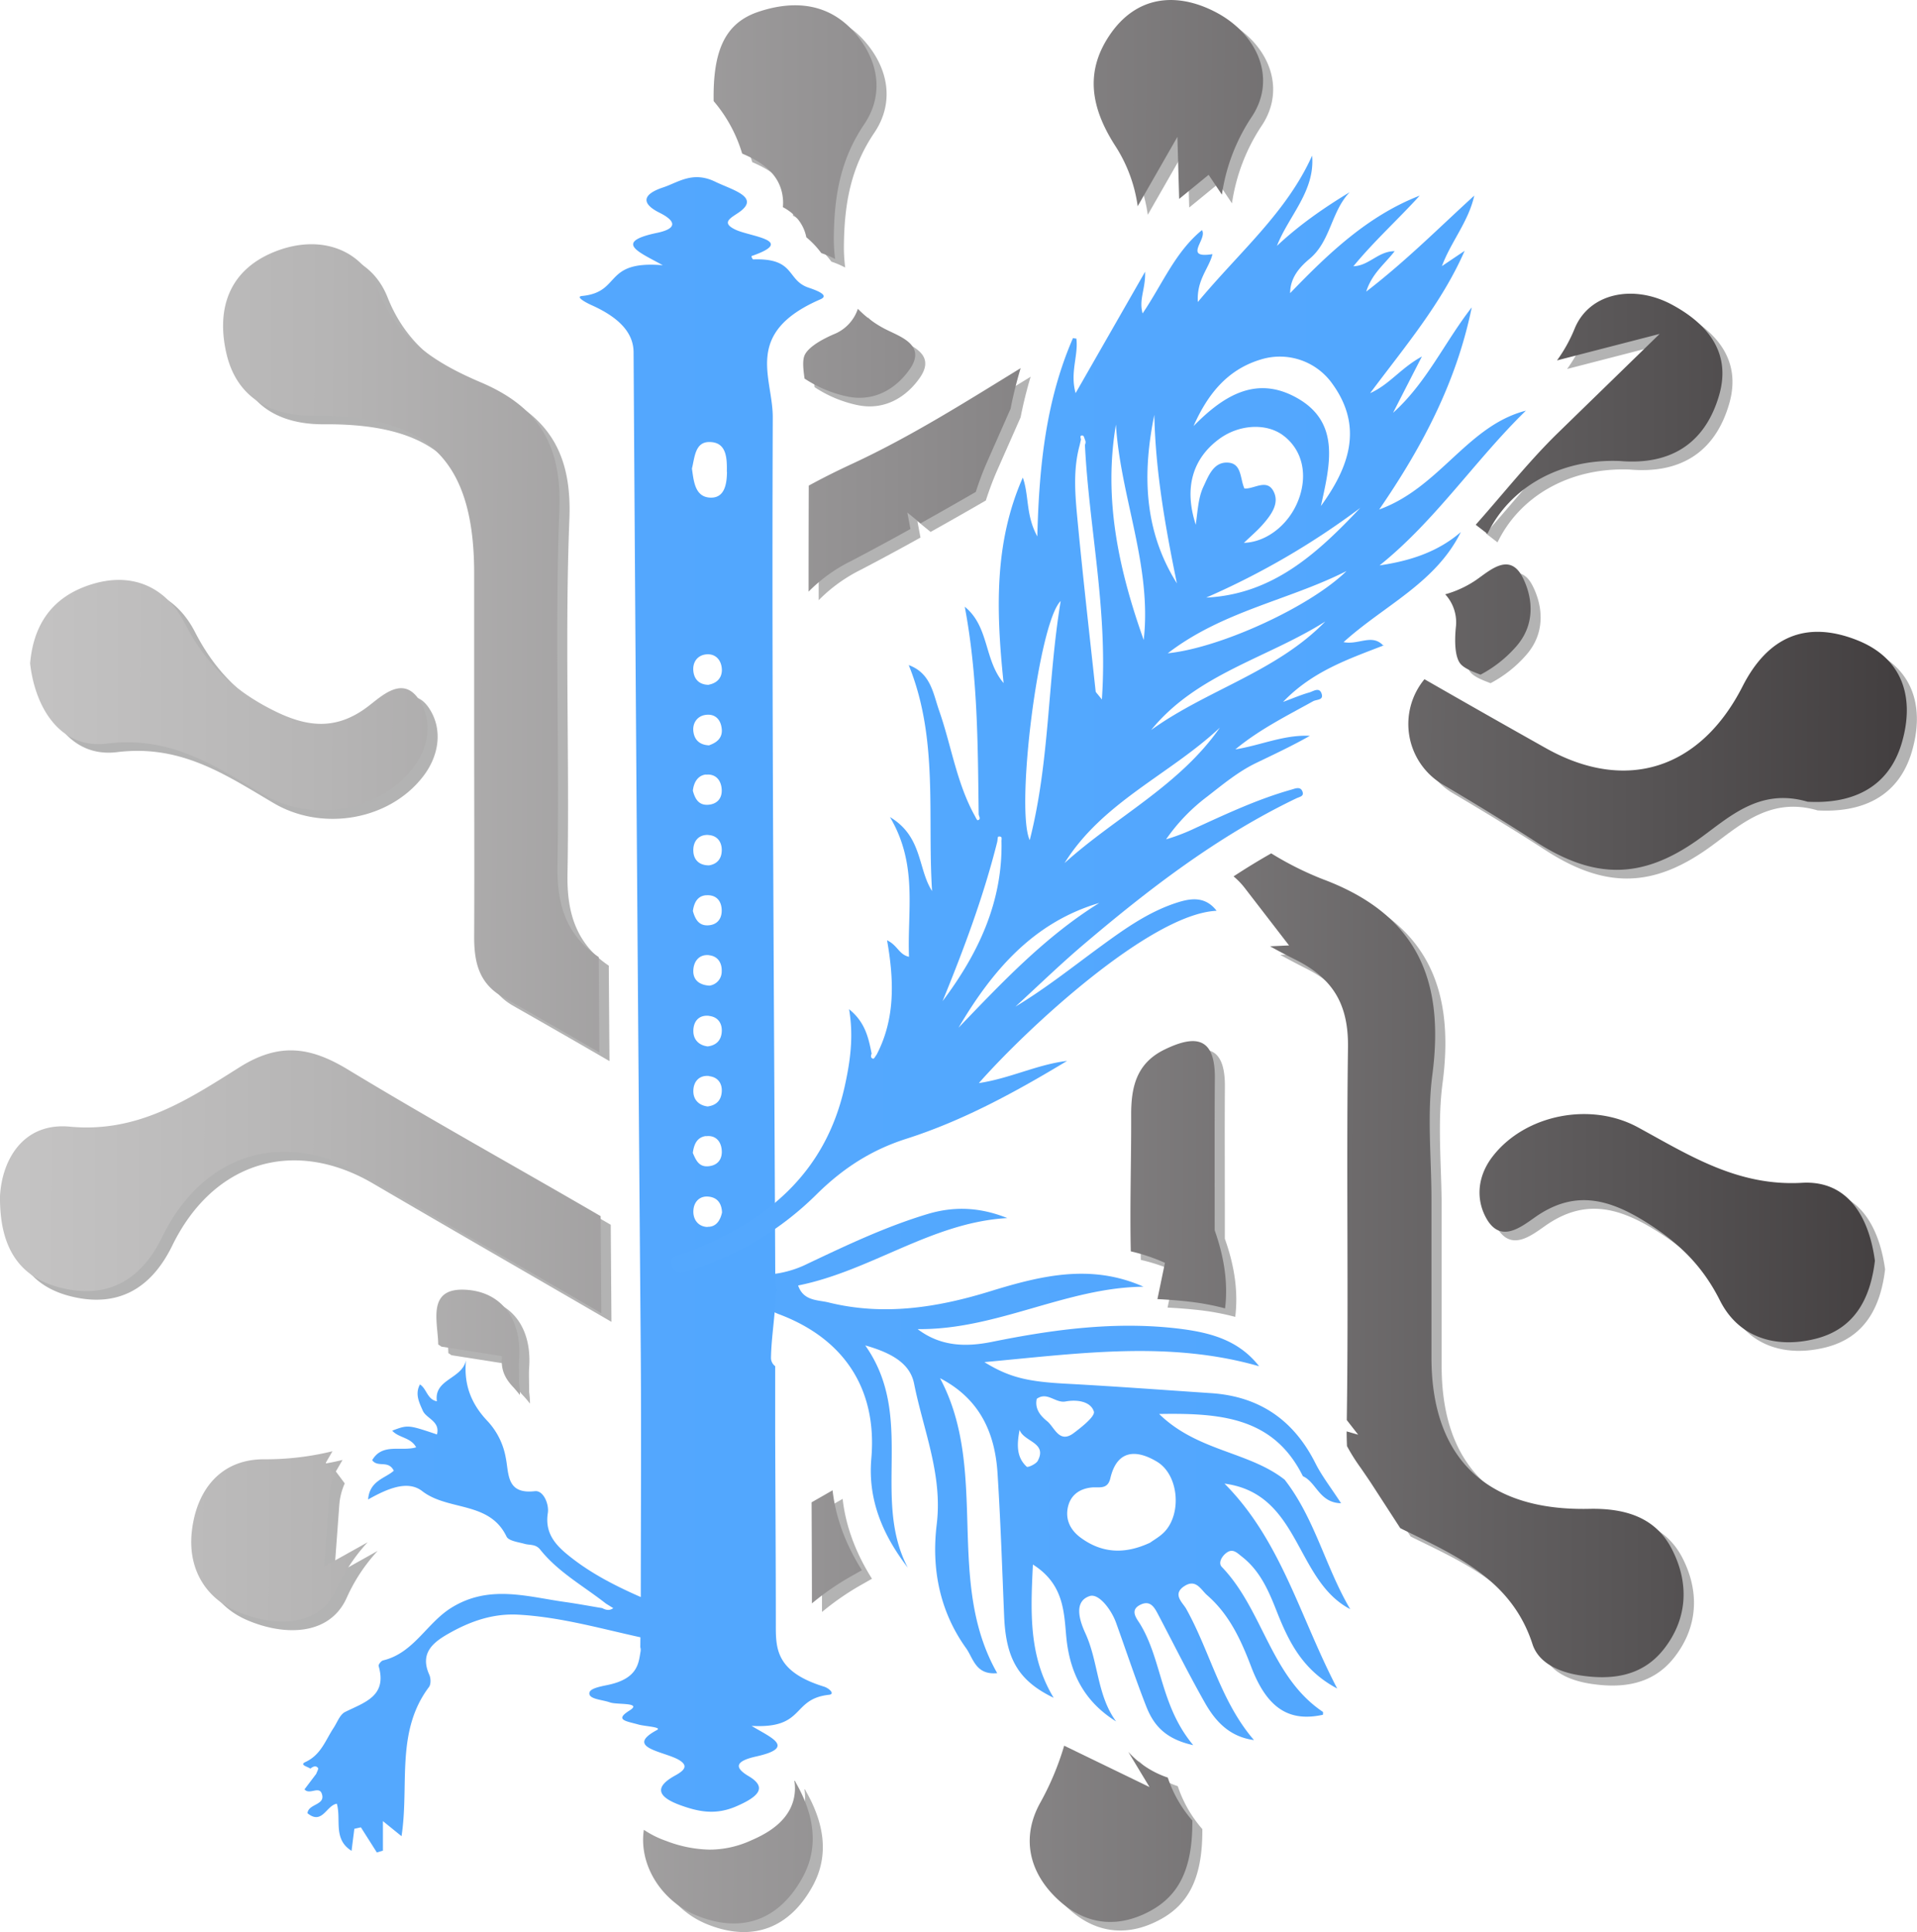
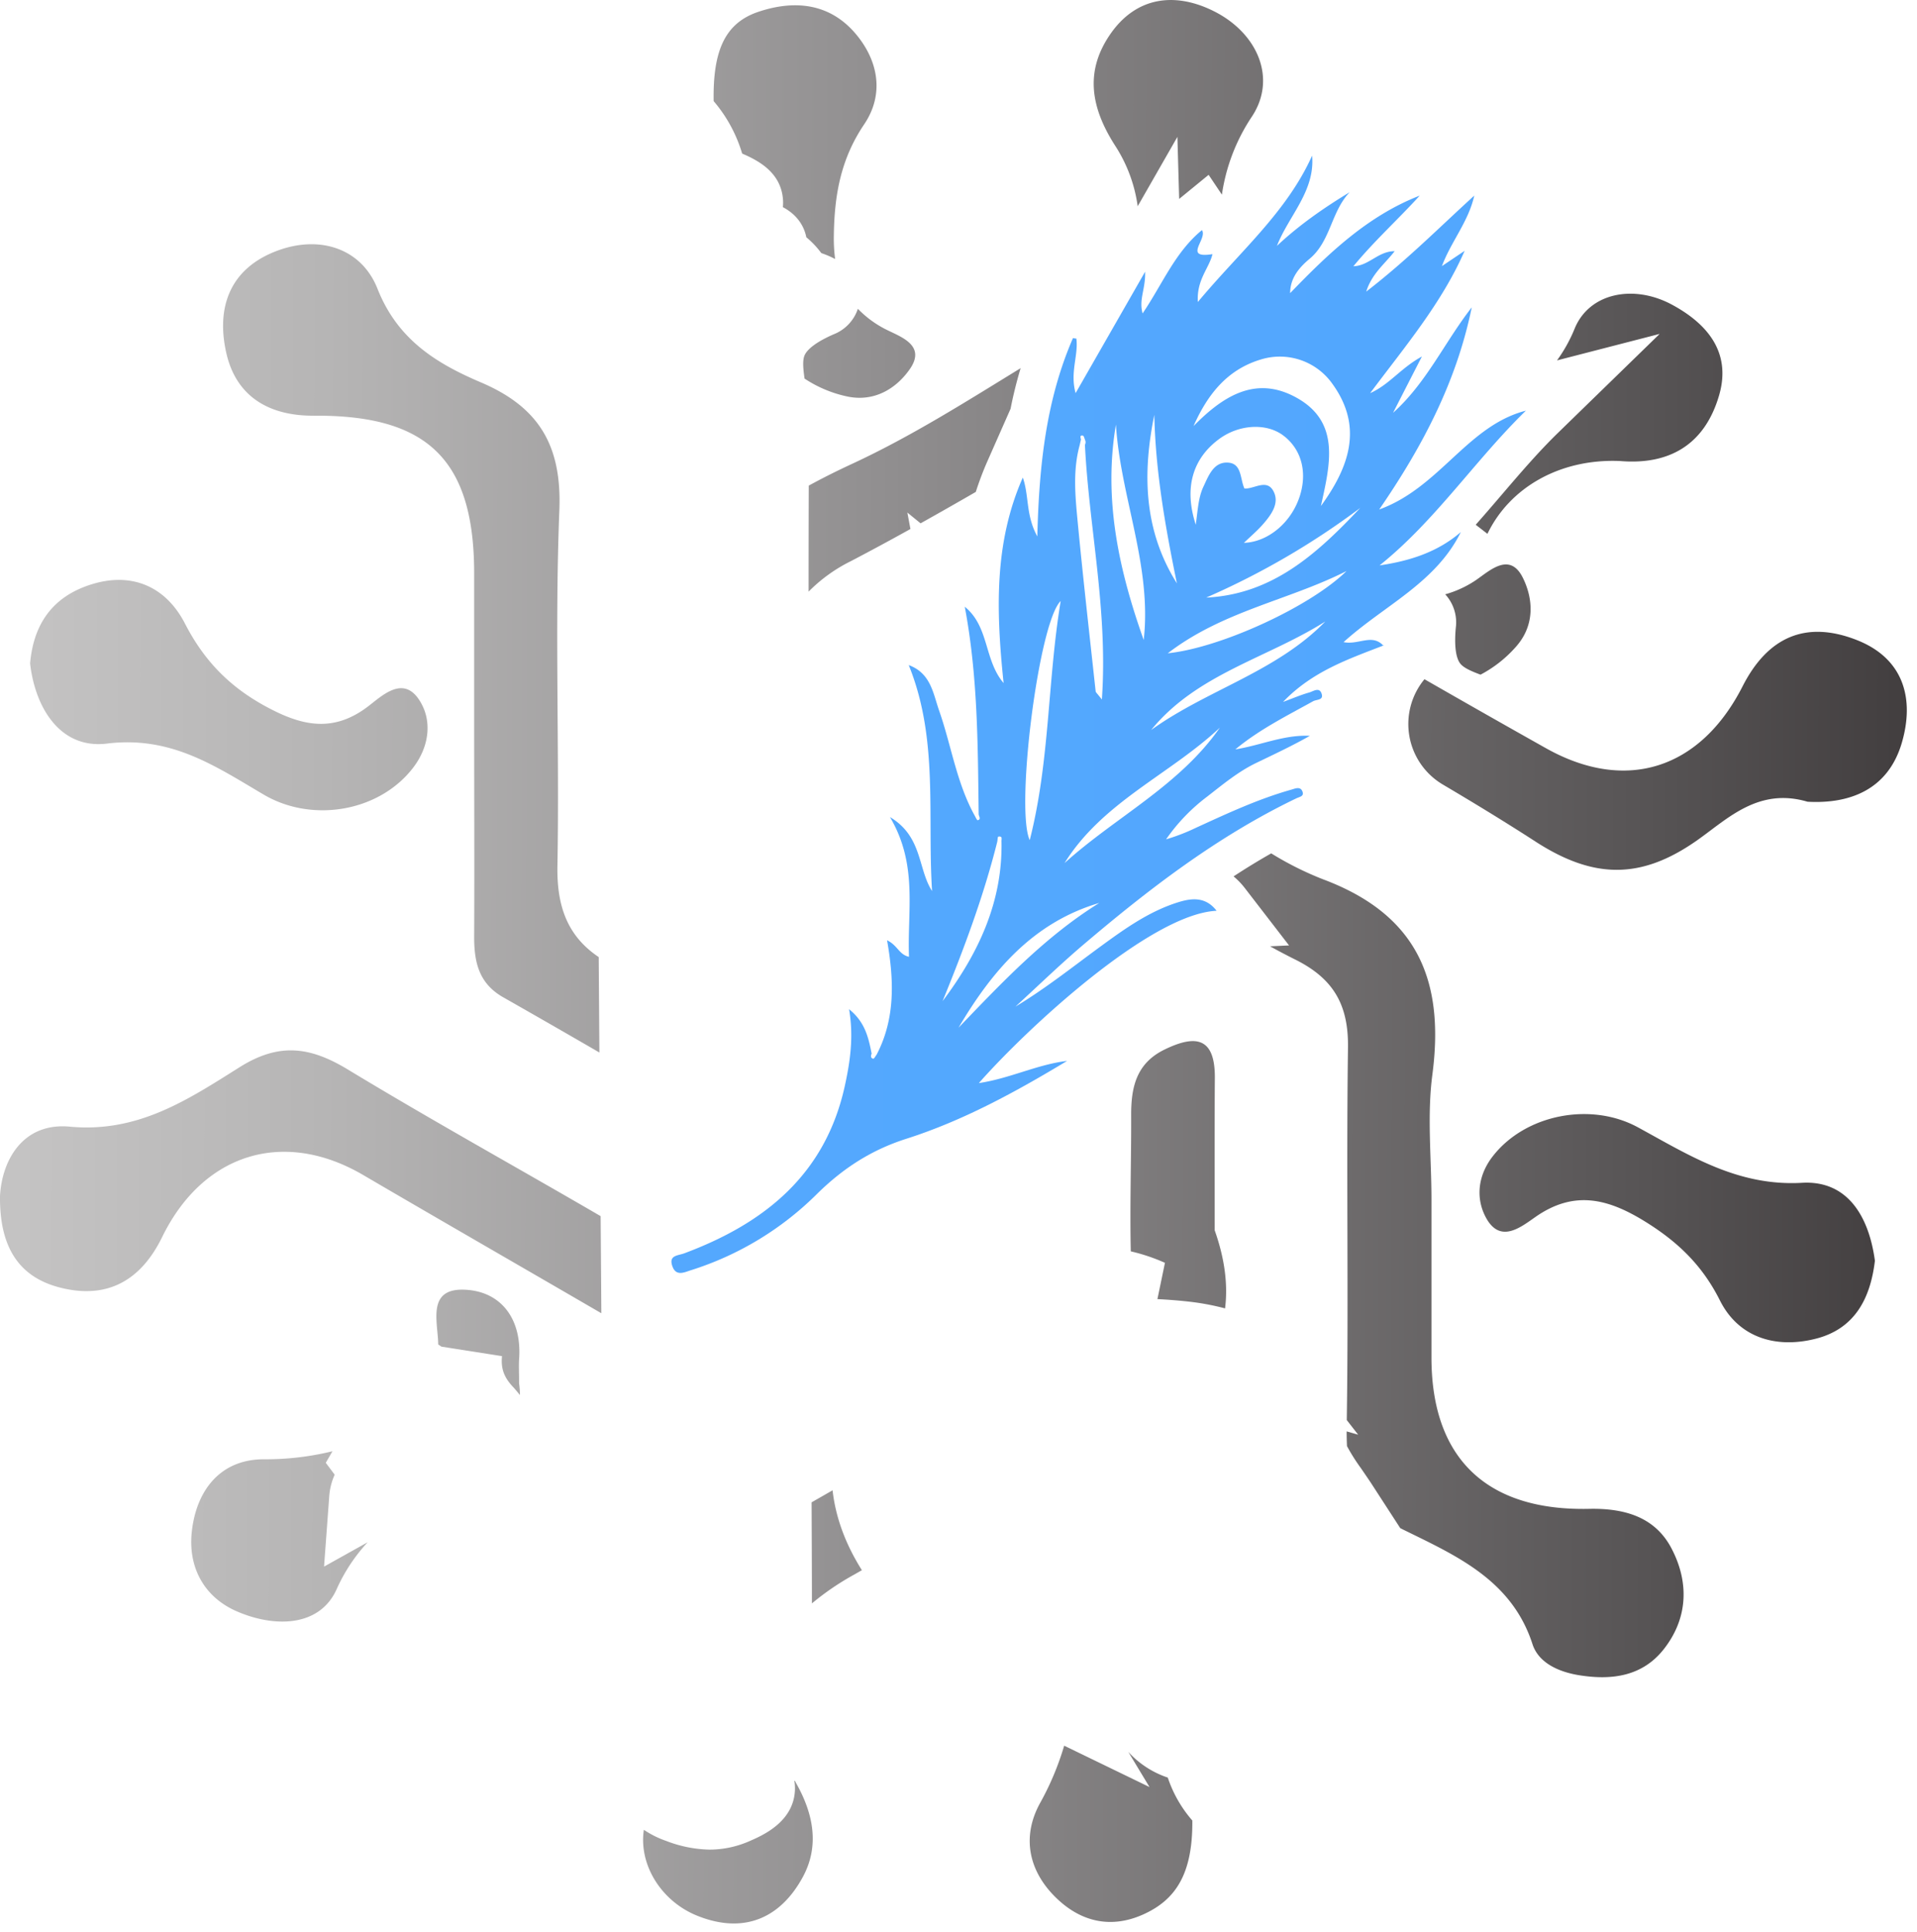
<svg xmlns="http://www.w3.org/2000/svg" xmlns:xlink="http://www.w3.org/1999/xlink" viewBox="0 0 763.74 769.57">
  <defs>
    <style>.cls-1{opacity:0.3;}.cls-2{fill:url(#linear-gradient);}.cls-3{fill:url(#linear-gradient-2);}.cls-4{fill:url(#linear-gradient-3);}.cls-5{fill:url(#linear-gradient-4);}</style>
    <linearGradient id="linear-gradient" x1="299.96" y1="588.32" x2="537.96" y2="588.32" gradientUnits="userSpaceOnUse">
      <stop offset="0" stop-color="#54a8fe" />
      <stop offset="0.99" stop-color="#52a7fe" />
    </linearGradient>
    <linearGradient id="linear-gradient-2" x1="120.78" y1="404.19" x2="331.38" y2="404.19" xlink:href="#linear-gradient" />
    <linearGradient id="linear-gradient-3" x1="267.55" y1="284.53" x2="607.95" y2="284.53" xlink:href="#linear-gradient" />
    <linearGradient id="linear-gradient-4" x1="0.19" y1="382.3" x2="759.52" y2="383.85" gradientUnits="userSpaceOnUse">
      <stop offset="0.01" stop-color="#c4c3c3" />
      <stop offset="0.17" stop-color="#b6b5b5" />
      <stop offset="0.46" stop-color="#918f90" />
      <stop offset="0.87" stop-color="#565354" />
      <stop offset="1" stop-color="#423e3f" />
    </linearGradient>
  </defs>
  <g id="Layer_2" data-name="Layer 2">
    <g id="Layer_1-2" data-name="Layer 1">
      <g class="cls-1">
-         <path d="M347.39,628.84l-3.21,1.84a106.16,106.16,0,0,0-16.69,11.4c0-13.49-.08-27-.14-40.26l8.36-4.79C336.94,607.85,340.83,618.38,347.39,628.84ZM488,432.71c.09-16-7.5-17.36-20.07-11.23-11.32,5.53-13.3,15.15-13.27,26.22.06,18.05-.56,36.12-.15,54.14a75.13,75.13,0,0,1,13.65,4.54l-3,14.46c4.27.2,8.48.55,12.57,1a99.3,99.3,0,0,1,14.39,2.69c1.16-9.28,0-19.58-4.14-31.13C488,467.69,487.88,450.2,488,432.71ZM457.28,85.56l15.81-27.62.7,24.72,11.74-9.6L490.82,81a75.71,75.71,0,0,1,11.89-31C512.83,34.78,505.12,16.76,487.87,8c-15.44-7.84-31.24-6.2-41.78,9.41C436.21,32,438.63,46.3,448.2,61.27A59.31,59.31,0,0,1,457.28,85.56ZM345.79,126.42a16.51,16.51,0,0,1-9.55,10.13c-6.6,2.85-10.78,5.93-11.79,8.68-.74,2.05-.43,5.32.11,9a49.23,49.23,0,0,0,16.87,7.09c11.08,2.4,19.77-3.31,25-10.8,7.12-10.15-4.84-13.27-10.56-16.44A41.45,41.45,0,0,1,345.79,126.42Zm234,113.73A16.55,16.55,0,0,1,584,253.4c-.68,7.15,0,12.3,1.94,14.51,1.44,1.64,4.46,2.94,7.91,4.21a49.22,49.22,0,0,0,14.33-11.38c7.43-8.56,6.61-18.92,2.57-27.12-5.48-11.14-14-2.15-19.5,1.34A41.5,41.5,0,0,1,579.75,240.15Zm85.47-103.74L624.74,175.8c-7.85,7.64-15,16-22.53,24.78-3.36,3.93-6.77,7.9-10.27,11.85l4.68,3.61c8.84-18.34,28.7-30,52.78-29,19.88,1.68,33.78-6.67,39.47-26.05,5.09-17.31-4.81-28.71-18.7-36.2-15.25-8.23-33-4.79-38.83,9.58a60.45,60.45,0,0,1-7,12.6ZM326.16,239.07A62.59,62.59,0,0,1,343,226.92q11.94-6.24,23.72-12.8l-1.23-6.54,5.27,4.29q11.06-6.18,22-12.51c1.29-4,2.75-7.94,4.43-11.8l9.42-21.33q1.61-8.19,4-16.17c-21.94,13.47-43.73,27.24-66.92,38-6.08,2.82-11.95,5.73-17.5,8.77Q326.15,217.93,326.16,239.07ZM189.41,517.13c-15.59-.81-10.9,12.87-10.8,21.83.44.27.85.54,1.25.84L204,543.59c-.49,5,.8,8.53,4.62,12.5.89.95,1.72,1.95,2.52,3a32.71,32.71,0,0,0-.33-4.65c0-4.36-.15-7,0-9.6C212,529.12,204,517.89,189.41,517.13ZM571.54,274h0a28,28,0,0,0,7.27,41.94c12.48,7.37,24.86,14.91,37,22.77,23.22,15,42.08,15.08,64.27-.48,12.17-8.55,24.38-21.22,44.07-15.43,16.7.93,32-4.69,37.52-23.35,5.17-17.55.88-33.71-18-41.09-20.25-7.9-35.4-1.17-45.39,18.47-16.83,33.07-46.52,42.53-78.35,24.65Q595.69,287.83,571.54,274M637.06,604.4c-40.85.85-62.65-20.26-62.7-60.12q0-31.51,0-63c0-16.63-1.79-33.49.36-49.84,4.92-37.45-5.88-63.71-43.61-77.83a127.29,127.29,0,0,1-20.59-10.3q-7.63,4.33-15,9.17a28.2,28.2,0,0,1,4.51,4.69L517.63,380l-7.56.35c3.31,1.82,6.66,3.59,10,5.28,15.47,7.69,21.28,18.29,21,35.26-.68,49.38.27,98.79-.47,148.17l4.53,5.82-4.59-1.32c0,2,0,4,.15,5.88,0,.07.07.13.1.2a78.84,78.84,0,0,0,5.43,8.57c1.26,1.84,2.58,3.75,4,5.88L562,612c.51.26,1,.53,1.55.79,20.8,10.21,42.89,19.9,51.12,45.4,2.47,7.62,10.67,11.19,18.93,12.46,12.83,2,24.89.35,33.35-10.38,9.58-12.13,10.19-26.26,3.43-39.56C663.73,607.66,651.28,604.1,637.06,604.4ZM453.53,701.23l8.45,14-34-16.49a112,112,0,0,1-9.67,23c-7.39,13.55-4.45,27.36,7,38.16,9.74,9.13,21.41,11.67,33.86,6.18,13.24-5.83,20-16.26,19.84-37.52a50,50,0,0,1-9.78-17.1A37.42,37.42,0,0,1,453.53,701.23ZM299.7,64.59c6.27,2.73,15.21,7.32,16.21,17.81a17.16,17.16,0,0,1,0,3.51c6.53,3.48,8.67,8.56,9.34,12a34.19,34.19,0,0,1,5.65,5.88c.11.13.22.29.34.43a37.54,37.54,0,0,1,5.49,2.34,63.53,63.53,0,0,1-.51-9.23c.22-16.19,2.71-30.55,12.1-44.44,8.06-11.91,5.77-25.52-3.8-36.45C334,4.44,320,3.38,305.94,8.2,292.68,12.76,288,23.88,288.33,43.69A57.31,57.31,0,0,1,299.7,64.59Zm21,648.1-.19.14a18.45,18.45,0,0,1,.2,4c-.77,12.38-12.83,17.65-18,19.9a39.65,39.65,0,0,1-16,3.42,50.72,50.72,0,0,1-17.25-3.45,38.94,38.94,0,0,1-8.93-4.45c-2.08,14,7,28.48,21.21,34.21,18.37,7.43,33.1,1.26,42.14-15.43,6.63-12.24,4.32-25.06-2.73-37.44ZM722,474.55c-25.68,1.47-45-11-65.45-22.13-18.8-10.2-44.78-5.08-57.71,11.47-6,7.65-7,16.77-2.73,24.61,5.73,10.49,14,3.58,19.9-.5,15.36-10.6,28.77-7.11,43.49,2,13,8.05,22.74,17.37,29.78,31.4,7.4,14.77,22.19,19.28,38.13,15.27,15.57-3.92,21.82-16,23.62-31.07C748.64,488.25,740.3,473.49,722,474.55ZM129.13,169c45.38-.32,63.79,17.66,63.8,62.83q0,30.18,0,60.36c0,28,.13,56,0,84-.06,10.14,1.66,18.83,11.56,24.46q19.22,10.92,38.33,22-.14-18.24-.27-36.49c0-.5,0-1,0-1.51-12.43-8.37-16.75-20.13-16.46-36.38.83-47.22-1.1-94.52.76-141.69,1-25.7-8.08-41-31.26-50.85-17.5-7.47-33.11-16.87-41.19-37.31-6.28-15.89-22.76-21.53-39.93-15.13-18.65,6.94-24.37,22.19-20.38,40.38C98,161.62,111.5,169.12,129.13,169ZM46.62,299.59c25.56-3.15,43.2,9,62.45,20.33,19.51,11.48,46.41,6.74,59.76-11,6.29-8.36,7.56-18.84,2-27-6.41-9.41-14.62-1.37-20.13,2.84-14.16,10.81-26.79,7.69-41-.08-14.4-7.85-24.44-18.21-32-32.91-7.41-14.44-20.8-20.86-37.49-15.55C25.35,241,17.42,251.51,16,267.67,18.07,285.77,28.3,301.85,46.62,299.59Zm91.51,336.84a68.63,68.63,0,0,1,12.35-18.7l-17.37,9.73,2.06-27.85a25.43,25.43,0,0,1,2.18-8.75l-3.55-4.75,2.68-4.6a111.64,111.64,0,0,1-27.47,3.2c-17.3.07-26.76,12.43-28.58,28.78-1.57,14.16,4.83,26.21,18.18,31.9C113.4,651.7,131.33,651.57,138.13,636.43Zm10.53-165c31.58,18.48,63.31,36.7,94.94,55.08q-.14-19.33-.28-38.67c-33.54-19.52-67.52-38.31-100.7-58.41-15.28-9.25-27.6-10.71-43.21-.89C79,441.36,59.05,454.73,31.89,452.19c-18.51-1.73-27.08,13-27.87,27.66-.22,20.45,7.6,32.31,24.07,36.47,18.62,4.7,32.05-2.8,40.54-20.18C85,462.63,117.18,453,148.66,471.43Z" />
-       </g>
-       <path class="cls-2" d="M524.06,582.82c-8.64-17.21-22.31-26.61-41.53-27.9s-38.46-2.73-57.71-3.76c-15.14-.82-22.56-2.38-32.64-8.61,37.51-3.42,73.38-8.7,109.46,1.65-8.38-10.74-20.09-13.52-32.14-15-25.08-3-49.79.32-74.33,5.29-10.54,2.13-20.54,1.79-29.59-5.09,31.5.39,59.13-16.59,90-16.88-21-9.32-41-4.36-61.12,1.83-21.06,6.5-42.46,9.85-64.34,4.44-4.33-1.07-10-.51-12.15-6.76,29.19-5.86,53.22-25.16,83.35-26.85-10.73-4.29-20.95-4.83-31.64-1.65-16.67,5-32.21,12.38-47.83,19.78A42,42,0,0,1,300,507.67c1.38,3.27,2.79,6.54,4.28,9.76a9,9,0,0,1,.89,3.65c2.78,1.32,4.05,2,5.35,2.46,26.09,9.88,39,30.07,36.62,57.4-1.45,16.5,4.6,30.53,14.52,43.48-14.6-27.82,3.18-60-16.94-88.52,11.84,3.34,18,7.9,19.47,15.29,3.7,18.53,11.42,36.27,9,56-2.13,17.47,1.1,34.5,11.66,49.25,2.9,4,3.81,10.84,12.44,10-21-36.85-3-80.41-22.78-117.48,15.84,8.2,21.89,21.75,22.91,37.83,1.22,19,1.84,37.93,2.63,56.91.71,17.14,5.75,25.8,19.73,32.56-9.95-16.52-9.2-33.82-8.27-53.08,12.32,7.75,12.37,18.83,13.3,28.77,1.38,14.58,7.25,25.85,19.84,33.72-7.65-10.45-7-23.68-12.21-35.06-1.65-3.62-5.41-12.56,1.72-14.88,3.56-1.16,8.55,5.3,10.46,10.57,4,11.09,7.71,22.3,12,33.27,2.78,7.07,7.12,13,18.77,15.55C462.32,679.49,463,661.43,454.3,647c-1.38-2.27-4.52-5.71.21-7.89,4-1.85,5.57,1.45,7.09,4.33,6.13,11.65,12,23.46,18.5,34.91,4.16,7.3,9.76,13.45,19.49,14.75-13.29-15.39-17.45-35.17-27-52.27-1.37-2.47-5.79-5.86-.61-9.13,4.57-2.88,6.53,1.59,8.93,3.68,8.81,7.65,13.46,17.71,17.58,28.55,6.4,16.8,15.34,22,28.58,19.09,0-.4.14-1-.05-1.17-20.84-14-23.77-40.6-40.25-57.72-1.59-1.65.12-4.46,2.1-5.79,2.4-1.62,4.11.3,5.89,1.68,7.12,5.53,10.56,13.33,13.75,21.44,4.73,12,10.21,23.68,24.23,31.1-14.89-28.57-22.32-58.93-44.89-81.61,30.3,4,28,38.5,50.08,50-9.87-16.73-14.07-36.11-26.13-51.58-14.38-11.27-34.67-11.22-50-26.16,24.66-.43,45.63,1.32,57.28,24.79,5.36,2.36,6.53,10.6,15.2,10.76C530.37,592.71,526.67,588,524.06,582.82Zm-111-25.65c4.17-3,7.41,1.82,11.47,1.06,4.31-.81,9.93-.17,11.27,4,.6,1.86-4.8,6.17-8.05,8.6-5.74,4.28-7.54-2.22-10.53-4.71C414.57,564,412.15,561.17,413.05,557.17Zm-4,27.05c-4.26-3.88-3.9-9.13-2.85-14.69,1.6,4.76,11.17,5,7.23,12.35C412.75,583.15,409.5,584.63,409.06,584.22ZM464,610.09c-1.82,1.94-4.29,3.27-5.79,4.38-10.2,4.76-19.26,4.2-27.68-2-3.85-2.83-6.08-6.85-5.15-11.77s4.41-7.67,9.48-8.21c2.93-.31,6.41,1,7.5-3.66,2.72-11.61,10.56-11.44,18.61-6.6C469.6,587.45,470.88,602.75,464,610.09Z" />
-       <path class="cls-3" d="M255.09,656.09a3.5,3.5,0,0,1,.1,1.79c-.8,4.55-1,10.82-13.25,13.31-3.39.69-7,1.44-7.14,3.19-.22,2.47,5.07,2.59,8.23,3.72,2.76,1,13.13-.12,7.73,3.25-6.1,3.81-1.2,4.19,3.6,5.56,2.61.74,9.67,1,7.3,2.23-13.14,7.07,3.17,8.48,8.87,11.89,3.93,2.35,2,4.23-1.52,6.17-7.84,4.3-7.87,8.28,2.21,11.9,7.31,2.63,14,3.92,22.15.38s12.86-7.3,4.9-12c-5.88-3.49-5.32-6,3-7.85,16.14-3.6,5.72-7.56-1.83-12.18,21.61,1.22,15.65-10.75,30.88-12.39,2.43-.27.09-2.59-2.08-3.26-19-5.87-19.16-15.06-19.15-24.4,0-25.41-.17-50.83-.26-76.24,0-8.77,0-17.54,0-27a4.14,4.14,0,0,1-1.67-3.26c.14-8.4,1.7-16.77,1.84-25.16a3.76,3.76,0,0,1,.48-1.75l0-.07a17.3,17.3,0,0,1-.61-4.56c-.48-114.38-1.42-228.76-1-343.14.06-15.91-12-33.57,19-47,3.66-1.59-1.33-3.49-4.73-4.64-8.94-3-5.09-11.88-22.11-11.25-.13,0-.89-1.24-.54-1.36,17.82-6.19-.4-7.72-6.25-10.39-6.14-2.81-2.26-4.67.91-6.82,9.17-6.21-2.2-9-9.12-12.34-9.05-4.43-14.8.23-20.8,2.22-8.58,2.84-8.66,6.52-1.45,10.11,5.85,2.91,7.88,6.14-1,8-17.77,3.72-6.93,7.75,2.27,12.9-23.85-2-16.3,10.7-32.14,12.24-2.75.26,1.22,2.51,3.77,3.66,11.18,5,16.69,11.14,16.74,18.73q1.24,199.65,2.87,399.32c.24,33.66,0,67.32,0,102.19m13.38,0c-15.09-6.27-29.22-12-41.35-21.57-5.49-4.32-10.4-9.13-9.06-17.56.55-3.44-1.71-9.09-5.15-8.7-11.55,1.33-10.28-7.07-11.66-13.57a28.73,28.73,0,0,0-7.07-14.19c-6.53-6.8-9.69-14.49-8.73-24.36-1.64,7.56-12.84,7.42-11.59,16.33-3.9-.77-4.07-5.08-6.76-6.72-2.06,3.84-.25,7.27,1.14,10.44s7,4.17,5.65,9.47c-11.54-3.87-11.54-3.87-17.83-1.51,2.56,2.92,7.41,2.62,9.53,6.64-6,1.78-13.46-1.84-17.51,5.13,2.29,3.08,6.4-.21,8.61,4.18-3.25,3-9.67,3.91-10.23,11.46,7.52-4.22,15.68-7.86,21.53-3.34,10.3,8,26.79,3.89,33.61,18.11.83,1.74,4.67,2.19,7.21,2.91,2.14.6,4.38,0,6.22,2.3,7.17,9,17.3,14.51,26.18,21.5l2.91,1.8c-1.46,1.1-2.92.78-4.39,0-4.91-.81-9.81-1.73-14.73-2.43C210,636,194.81,631,179.69,640.48c-9.77,6.14-14.93,18-27.09,20.89-.75.18-1.91,1.67-1.75,2.23,3.48,12-5.58,14.44-13.35,18.3-2.08,1-3.15,4.17-4.62,6.39-3.23,4.9-5,10.69-11.2,13.55-2.54,1.18,1,1.84,1.94,2.63,1-.73,2.14-1.44,3.08-.25.28.37-.45,1.53-.71,2.32l-4.68,6.19c1.93,2.33,5.72-1.41,6.86,1.64,1.77,4.73-5.34,4-5.67,7.87,5.89,4.81,7.52-3.16,11.69-3.79,1.82,6.35-1.61,14.12,5.87,18.76.35-2.79.73-5.78,1.11-8.77l2.61-.59q3.18,5,6.35,10l2.43-.71V725.38l7.41,6c3.15-20.36-2.47-41.59,10.94-59.42.82-1.08.75-3.51.13-4.87-4-8.82,1.8-13.11,8-16.59,8.49-4.78,17.49-7.94,27.64-7.34,17.81,1,34.8,6.18,52.1,9.78,3.31.68,9.12-1.21,9.88,3.17m12.65-299.5c4-.32,6.21,2.19,6.22,6.11,0,3.42-1.95,5.71-5.48,5.86-3.69.16-5.11-2.52-6-5.7C276.48,359.71,277.78,356.87,281.28,356.59Zm.91-24c3.43.15,5.38,2.64,5.33,6.08s-1.94,5.53-5.1,6c-4.13,0-6.08-2.47-6.22-5.57C276,335.41,278.1,332.38,282.19,332.57Zm.31,47.89c3.4.34,5.13,3,5,6.39a5.65,5.65,0,0,1-4.89,5.71c-4.52-.29-6.5-2.7-6.43-5.89C276.28,383.08,278.39,380.05,282.5,380.46Zm-.05,24.16c3.49.36,5.28,2.89,5.07,6.3s-2.21,5.44-5.62,5.84c-3.67-.45-5.67-2.86-5.7-6C276.17,407.06,278.24,404.19,282.45,404.62Zm.06,24c3.35.35,5.28,2.8,5,6.31s-2.33,5.32-5.63,5.75c-3.67-.46-5.66-2.85-5.68-6C276.19,430.93,278.48,428.17,282.51,428.59Zm.1-131.77c-4-.13-6-2.28-6.4-5.54s1.49-6.12,4.82-6.59c4-.58,6.23,2,6.51,5.86C287.79,294.13,285.36,295.85,282.61,296.82Zm-.18-24.11c-3.83,0-5.83-2.15-6.21-5.31-.45-3.72,1.65-6.6,5.35-6.84s5.94,2.53,6,6.26C287.57,270.17,285.48,272.13,282.43,272.71Zm-1.18,35.79c3.94-.44,6.15,2.35,6.26,6.14.09,3.46-2,5.65-5.5,5.85-3.73.21-5.15-2.42-6-5.6C276.38,311.66,278,308.86,281.25,308.5Zm0,144c3.61-.48,5.79,1.79,6.21,5.07.49,3.76-1.28,6.59-5.38,6.91-3.77.3-4.95-2.67-6.09-5.33C276.48,455.72,277.71,453,281.23,452.5Zm.65,36.16c-4-.11-6-3.3-5.66-6.86.26-3.1,2.43-5.66,6.15-5.22,3.52.41,5.08,2.8,5.24,6.28C287,486,285.39,488.76,281.88,488.66Zm7.7-300.72c-.06,4.67-.87,10.56-6.82,10.2s-6.42-6.53-7.14-11.58c1.1-4.35,1.21-10.56,6.86-10.56C289.61,176,289.65,182.68,289.58,187.94Z" />
+         </g>
      <path class="cls-4" d="M387.91,324.12c-6.94-13-9-27.53-13.8-41.2-2.35-6.73-3.3-14.81-12.07-18,11.94,29.36,7.36,59.92,9.3,90-5.73-8.84-3.74-21.7-16.77-29.46,11.24,19,6.83,37.33,7.58,55.65-4.08-.93-4.5-4.57-8.74-6.58,2.85,16.16,3.25,31.37-4.17,45.57-.45.57-1,1.67-1.33,1.6-1-.19-1.08-1.08-.64-2-1.25-6.31-2.57-12.57-9-17.72,1.88,10.88.47,20.69-1.69,30.54-7.75,35.31-31.93,54.73-63.92,66.68-2.69,1-6.33.74-4.78,5.16,1.47,4.21,4.89,2.36,7.39,1.59a124,124,0,0,0,50.34-30.5c10.43-10.23,21.59-17.42,35.51-21.87,22.62-7.22,43.48-18.62,64-31-11.86,1.4-22.77,7-35.14,8.83,19.3-21.91,68.43-67.41,94.72-68.63-4.25-5.51-9.6-5.14-15-3.49-11.6,3.54-21.37,10.5-31,17.53-11.22,8.2-22.08,16.88-34.15,24.14,8.84-8.1,17.45-16.46,26.56-24.24C457.55,354.23,485,333.11,516.45,318c1.34-.64,3.08-.8,2.51-2.56-.76-2.38-2.94-1.35-4.45-.92-13.2,3.71-25.59,9.5-38,15.18a79.19,79.19,0,0,1-11.94,4.62A74.26,74.26,0,0,1,481,317.26c6.2-4.82,12.26-9.88,19.4-13.33s14.41-6.83,21.45-10.84c-10.3-.51-19.7,3.82-29.68,5.4,9.49-7.88,20.37-13.29,30.95-19.16,1.39-.77,4.09-.37,3.49-2.74-.81-3.19-3.39-1.22-5-.76-3.2.89-6.28,2.23-10.44,3.76,11.7-12.22,26.07-17.07,40.11-22.52l0,.27c-4.52-5.18-9.94-.33-16-1.57,16.1-14.58,36.68-23.5,46.72-43.84-9.27,8-20.34,11.5-32.37,13.28,22.28-17.86,38-41.86,58.29-61.64-23.34,6-34.31,30.63-58.44,39.37,17.68-25.68,30.91-51.38,36.87-80.51-10.77,13.78-18,30.07-31.35,42,3.46-6.77,6.93-13.53,11.49-22.43-8.54,4.7-12.94,11.19-20.62,14.6,13.92-18.63,28.51-35.82,37.65-56.69L574.46,106c3.64-9.77,10.56-17.65,12.9-28.09-13.85,12.59-27,25.89-43.05,38.24,2.3-7.24,7.28-10.87,11.33-16.1-6.61,0-10.17,5.81-16.44,6,8.47-10.27,17.86-18.68,26.42-28.13C544.85,86,529.21,101,514,116.76c0-6.3,4-10.53,7.73-13.66,8.45-7,8.56-18.83,16-26.55-10.26,6.23-20.05,13-29,21.39C513.39,86,524,76.13,522.75,62c-10.2,22.67-28.86,38.27-45.52,58.29-.54-8.9,4.46-13.38,5.83-19.06-12,1.89-1.84-6.06-4.2-9.57-10.7,8.76-15.72,21.5-23.64,33.18-1.58-5.63,1.21-9.64,1-16.61l-27.69,48.36c-2.32-8.31,1.17-15,.3-21.72a10,10,0,0,1-1.35-.21c-10.69,24.58-13.5,50.64-14.21,79-4.65-8.46-3.23-16.24-5.78-23.44-11.49,26-10.64,53.17-7.65,81.86-7.84-9.23-5.67-22.44-15.47-30.41,5.24,27.8,5.19,55.23,5.54,82.64.08.88,1.08,2.07-.42,2.4C389.17,326.72,388.46,325,387.91,324.12ZM430.67,175c-.24-.76-.5-1.73.72-1.51.45.07.69,1.28,1,2a2.12,2.12,0,0,1-.15,1.67c1.64,33.16,9.23,66,6.75,101.46-1.86-2.41-2.43-2.81-2.48-3.26-2.47-22.82-5.08-45.62-7.25-68.47-.93-9.79-1.8-19.69.85-29.43ZM399,335.3c.44,24.08-9.26,44.57-23.48,63.48,8.5-20.78,16.35-41.77,21.8-63.54.13-.7.17-2,.41-2C399.63,332.92,398.89,334.41,399,335.3ZM476.4,209c-4.82-14.82-1.15-26.49,9.44-34.23,7.87-5.74,18.64-6.33,25.31-1.39,7.08,5.25,9.67,14.07,6.91,23.52-3.19,10.93-12.66,19-22.48,19.33,2.58-2.5,5.49-4.94,7.93-7.79,3.07-3.59,6.23-8,3.94-12.6-2.66-5.36-7.74-1-11.66-1.25-1.76-3.77-1-9.89-6.4-10.31-5.82-.46-7.83,5.08-9.93,9.55C477.46,198.06,477.25,202.76,476.4,209Zm49.84-7.37c3.66-16.67,8.22-34.11-10.84-43.83-15.86-8.09-28.63.46-39.9,11.92,5.48-12.31,13.16-22.41,26.76-26.51A25.62,25.62,0,0,1,530.91,153C543.24,170.15,537.46,186.16,526.24,201.58Zm-81.65-32.47c1.82,28.82,14.4,56.29,11.07,85.76C445.78,227.12,439.53,198.88,444.59,169.11ZM410.25,334.64c-5.76-12.45,3.54-86.78,12.33-95.23C417.29,271.49,418.29,303.1,410.25,334.64ZM536.46,227.45c-14.39,14.18-50.23,30.63-71.21,32.76C487.16,243.35,513.51,239.1,536.46,227.45Zm-77.83,63.32C476.79,268.43,505,262.12,528,247.55,508.52,267.62,480.82,274.78,458.63,290.77Zm83.29-88.45c-17,18-34.78,34.43-61.36,35.71A307.26,307.26,0,0,0,541.92,202.32ZM486,289.83c-16.15,23.17-41.55,35.57-61.88,53.95C439.27,319.45,466,308.54,486,289.83ZM381.88,409.35c13.37-22.67,29.76-41.93,56.08-49.69C416.46,373,399.26,391.27,381.88,409.35Zm78-244.29c.46,22.89,4.46,45.12,9,67.3C455.56,211.18,455.14,188.33,459.92,165.06Z" />
      <path class="cls-5" d="M343.38,625.43l-3.21,1.83a105.81,105.81,0,0,0-16.7,11.4c0-13.49-.07-27-.13-40.26q4.19-2.39,8.36-4.79C332.93,604.44,336.82,615,343.38,625.43ZM484,429.29c.08-16-7.5-17.36-20.07-11.22-11.32,5.52-13.31,15.14-13.27,26.21.06,18.05-.56,36.12-.15,54.15A74.58,74.58,0,0,1,464.12,503l-3,14.46c4.27.2,8.48.55,12.57,1a100.29,100.29,0,0,1,14.38,2.69c1.16-9.28-.05-19.58-4.14-31.12C483.93,464.27,483.86,446.78,484,429.29ZM453.26,82.15l15.82-27.63.7,24.72,11.74-9.6,5.29,7.89a75.48,75.48,0,0,1,11.89-31c10.11-15.16,2.41-33.18-14.84-41.94-15.44-7.84-31.24-6.2-41.79,9.42-9.88,14.62-7.45,28.88,2.11,43.86A59.16,59.16,0,0,1,453.26,82.15ZM341.78,123a16.5,16.5,0,0,1-9.55,10.12c-6.6,2.85-10.78,5.93-11.79,8.68-.75,2.05-.43,5.33.1,9a49.41,49.41,0,0,0,16.88,7.1c11.07,2.39,19.76-3.32,25-10.8,7.13-10.16-4.84-13.28-10.55-16.45A41.68,41.68,0,0,1,341.78,123Zm234,113.73A16.47,16.47,0,0,1,580,250c-.67,7.16,0,12.3,1.94,14.51,1.44,1.64,4.47,2.94,7.91,4.22a49.43,49.43,0,0,0,14.34-11.38c7.42-8.56,6.6-18.93,2.56-27.13-5.48-11.13-14-2.14-19.49,1.35A41.85,41.85,0,0,1,575.73,236.74ZM661.21,133l-40.48,39.39c-7.85,7.64-15,16-22.53,24.78-3.36,3.93-6.77,7.9-10.27,11.85l4.67,3.61c8.84-18.33,28.71-30,52.78-29,19.89,1.68,33.79-6.68,39.48-26.05,5.09-17.32-4.82-28.71-18.71-36.21-15.24-8.23-33-4.78-38.83,9.58a59.55,59.55,0,0,1-7,12.6ZM322.14,235.66A62.59,62.59,0,0,1,339,223.51q11.94-6.25,23.72-12.8l-1.23-6.55,5.27,4.29q11.05-6.18,22-12.51a125.14,125.14,0,0,1,4.44-11.8l9.42-21.33c1.06-5.45,2.41-10.85,4-16.16-21.93,13.46-43.73,27.24-66.91,38-6.09,2.82-11.95,5.74-17.5,8.78Q322.14,214.51,322.14,235.66ZM185.39,513.72c-15.58-.81-10.89,12.87-10.8,21.82q.66.4,1.26.84L200,540.17c-.49,5,.8,8.53,4.62,12.5.89,1,1.72,2,2.52,3a32.71,32.71,0,0,0-.33-4.65c0-4.36-.16-7,0-9.59C208,525.7,199.93,514.47,185.39,513.72ZM569.2,283m-1.68-12.47h0a28,28,0,0,0,7.27,41.94c12.49,7.38,24.87,14.92,37,22.77,23.22,15,42.09,15.09,64.27-.48,12.18-8.55,24.39-21.22,44.07-15.42,16.7.93,32-4.7,37.53-23.36,5.17-17.55.88-33.71-18-41.08-20.26-7.91-35.4-1.17-45.4,18.46-16.83,33.07-46.52,42.54-78.35,24.66q-24.27-13.63-48.42-27.49M633,601c-40.85.85-62.64-20.25-62.7-60.12q0-31.51,0-63c0-16.63-1.79-33.49.36-49.84,4.92-37.45-5.88-63.71-43.61-77.82a127.76,127.76,0,0,1-20.59-10.31q-7.63,4.33-15,9.17a29,29,0,0,1,4.51,4.69l17.59,22.81-7.57.35c3.32,1.83,6.66,3.6,10.05,5.28,15.46,7.7,21.27,18.29,21,35.26-.69,49.38.26,98.79-.48,148.17l4.54,5.82-4.59-1.31q0,3,.14,5.88l.11.19a76.42,76.42,0,0,0,5.43,8.57c1.26,1.84,2.58,3.75,4,5.88l11.67,18c.51.27,1,.53,1.56.79,20.79,10.21,42.88,19.9,51.12,45.4,2.46,7.62,10.67,11.19,18.93,12.46,12.82,2,24.88.35,33.35-10.38,9.57-12.13,10.18-26.26,3.43-39.56C659.72,604.24,647.27,600.68,633,601ZM449.52,697.81l8.45,14-34-16.48a112,112,0,0,1-9.68,23c-7.38,13.54-4.45,27.36,7.05,38.15,9.73,9.14,21.41,11.67,33.86,6.19,13.23-5.84,20-16.27,19.83-37.53a50.07,50.07,0,0,1-9.78-17.1A37.23,37.23,0,0,1,449.52,697.81ZM295.68,61.17C302,63.9,310.89,68.5,311.9,79a17.16,17.16,0,0,1,0,3.51c6.53,3.48,8.67,8.56,9.34,12a34.57,34.57,0,0,1,5.65,5.88c.11.13.22.29.34.43a37.09,37.09,0,0,1,5.49,2.35,62.25,62.25,0,0,1-.52-9.24c.22-16.19,2.72-30.54,12.11-44.44C352.36,37.56,350.07,24,340.5,13,330,1,316,0,301.92,4.78,288.66,9.34,284,20.47,284.32,40.27A57.37,57.37,0,0,1,295.68,61.17Zm21,648.11-.19.13a18.45,18.45,0,0,1,.2,4c-.77,12.38-12.83,17.65-18,19.9a39.72,39.72,0,0,1-16,3.42,50.43,50.43,0,0,1-17.25-3.45,38.15,38.15,0,0,1-8.93-4.45c-2.09,14,7,28.48,21.21,34.21,18.37,7.43,33.09,1.26,42.14-15.43,6.63-12.24,4.31-25.06-2.74-37.44ZM717.94,471.13c-25.68,1.47-45-11-65.44-22.13-18.8-10.2-44.79-5.08-57.71,11.48-6,7.64-7,16.77-2.74,24.6,5.74,10.49,14,3.59,19.9-.5,15.36-10.6,28.78-7.1,43.49,2,13,8.06,22.75,17.38,29.78,31.4,7.41,14.77,22.19,19.29,38.13,15.27,15.57-3.92,21.82-16,23.62-31.07C744.63,484.83,736.28,470.08,717.94,471.13ZM125.11,165.58c45.38-.32,63.79,17.67,63.8,62.83q0,30.2,0,60.37c0,28,.14,56,0,84-.05,10.13,1.66,18.83,11.56,24.45q19.22,10.92,38.33,22-.13-18.24-.26-36.49c0-.5,0-1,0-1.51-12.42-8.36-16.75-20.13-16.46-36.37.84-47.23-1.1-94.53.77-141.69,1-25.7-8.09-41-31.26-50.86-17.51-7.46-33.12-16.87-41.2-37.31-6.28-15.89-22.76-21.53-39.93-15.13-18.64,6.94-24.37,22.2-20.38,40.38C94,158.21,107.49,165.71,125.11,165.58Zm-82.5,130.6c25.55-3.16,43.2,9,62.44,20.32,19.51,11.49,46.42,6.74,59.76-11,6.29-8.37,7.56-18.85,2-27-6.42-9.4-14.62-1.36-20.14,2.85-14.15,10.8-26.78,7.69-41-.08-14.39-7.86-24.43-18.22-32-32.92C66.29,234,52.9,227.53,36.21,232.83c-14.87,4.73-22.8,15.26-24.22,31.42C14.06,282.35,24.28,298.44,42.61,296.18ZM134.12,633a68.73,68.73,0,0,1,12.35-18.69L129.1,624l2.06-27.85a25,25,0,0,1,2.18-8.75l-3.55-4.75,2.68-4.6a111.67,111.67,0,0,1-27.48,3.2c-17.29.07-26.76,12.44-28.57,28.79-1.57,14.15,4.82,26.2,18.17,31.89C109.38,648.28,127.32,648.15,134.12,633Zm10.53-165c31.58,18.48,63.3,36.7,94.93,55.09q-.14-19.35-.28-38.68c-33.54-19.52-67.52-38.3-100.7-58.4-15.27-9.26-27.59-10.71-43.2-.89C75,437.94,55,451.31,27.88,448.77,9.36,447,.8,461.78,0,476.43c-.21,20.46,7.61,32.32,24.07,36.47,18.62,4.7,32.06-2.8,40.54-20.18C81,459.21,113.16,449.59,144.65,468Z" />
    </g>
  </g>
</svg>